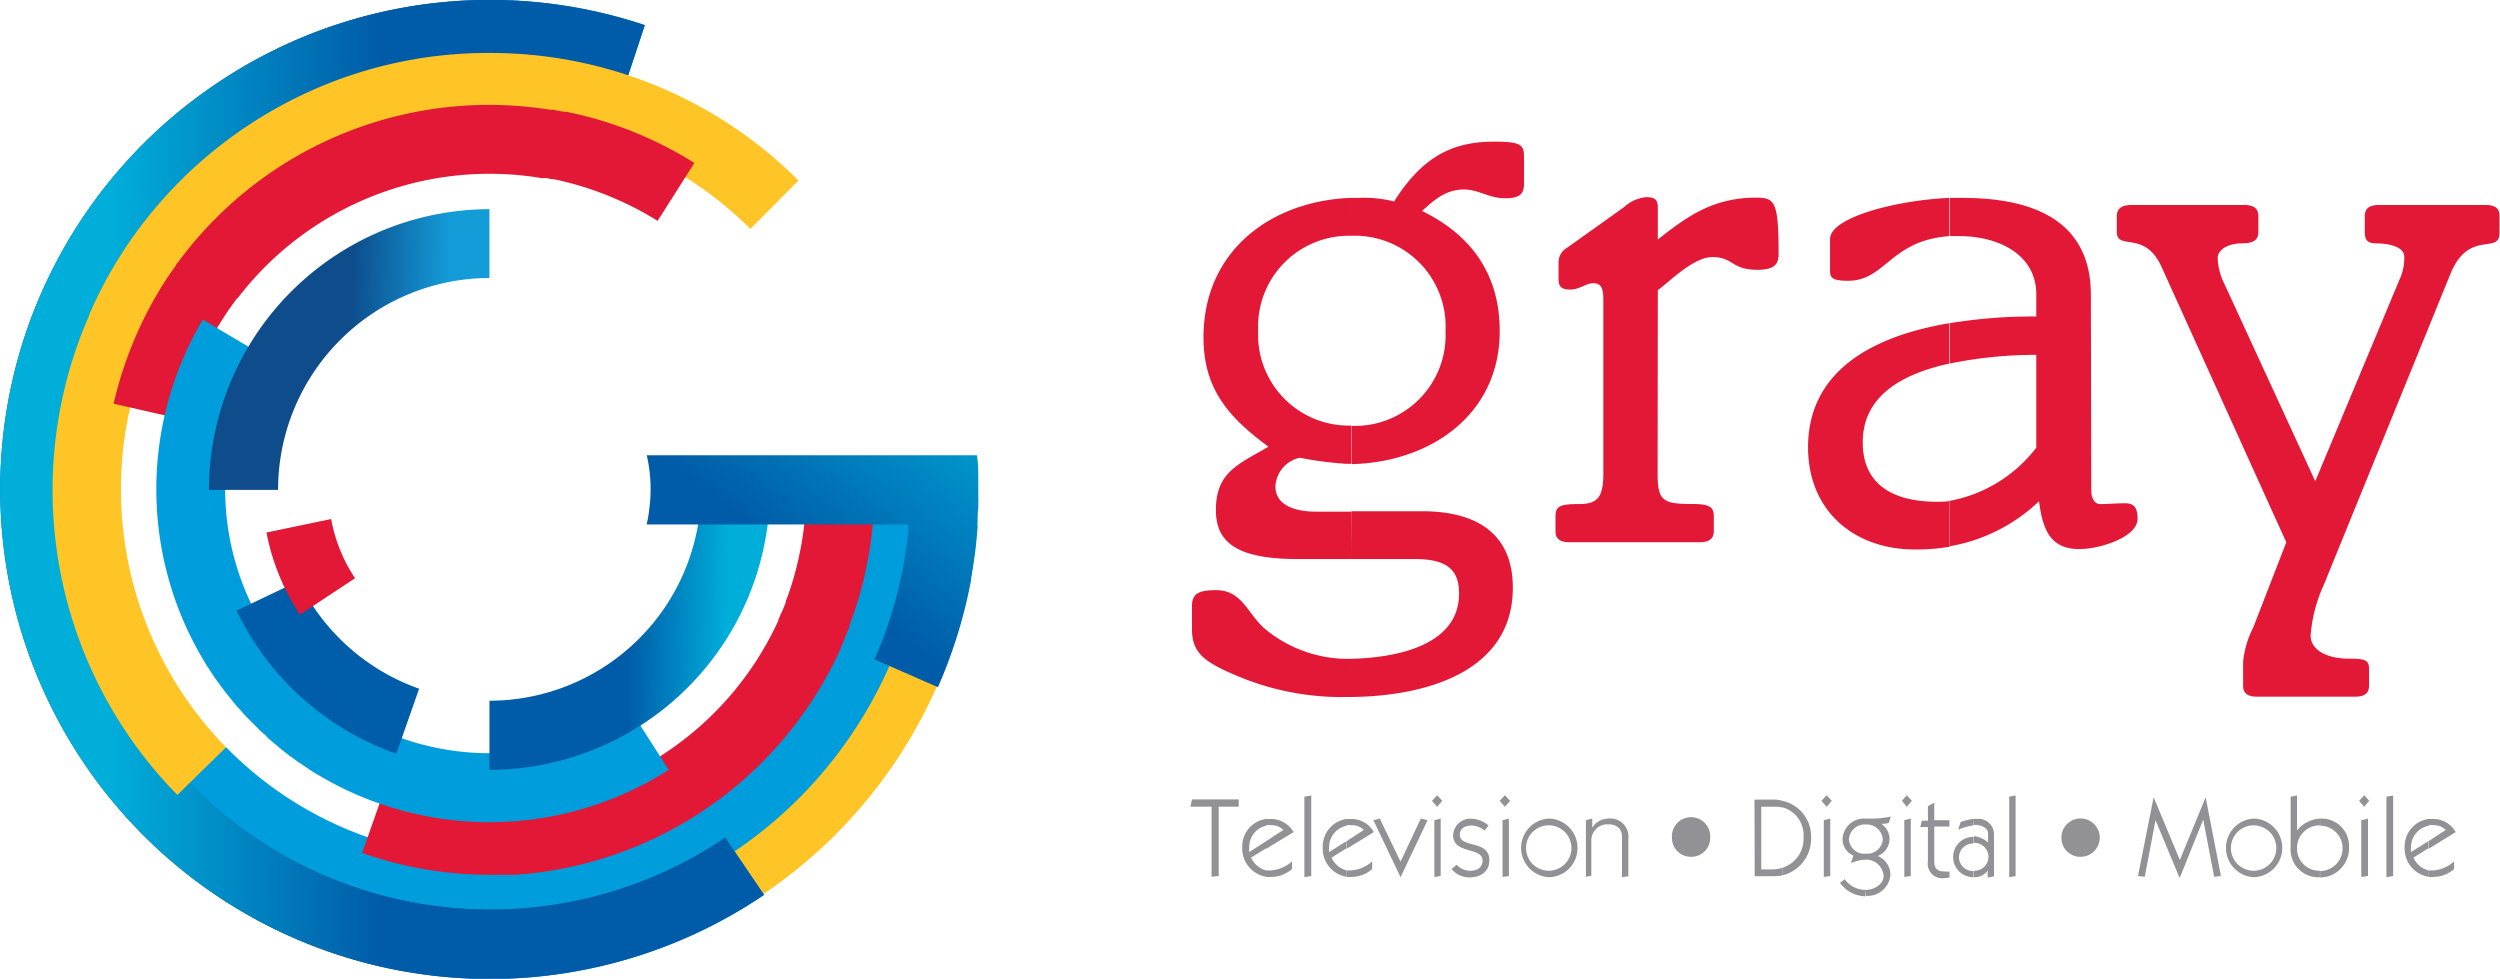
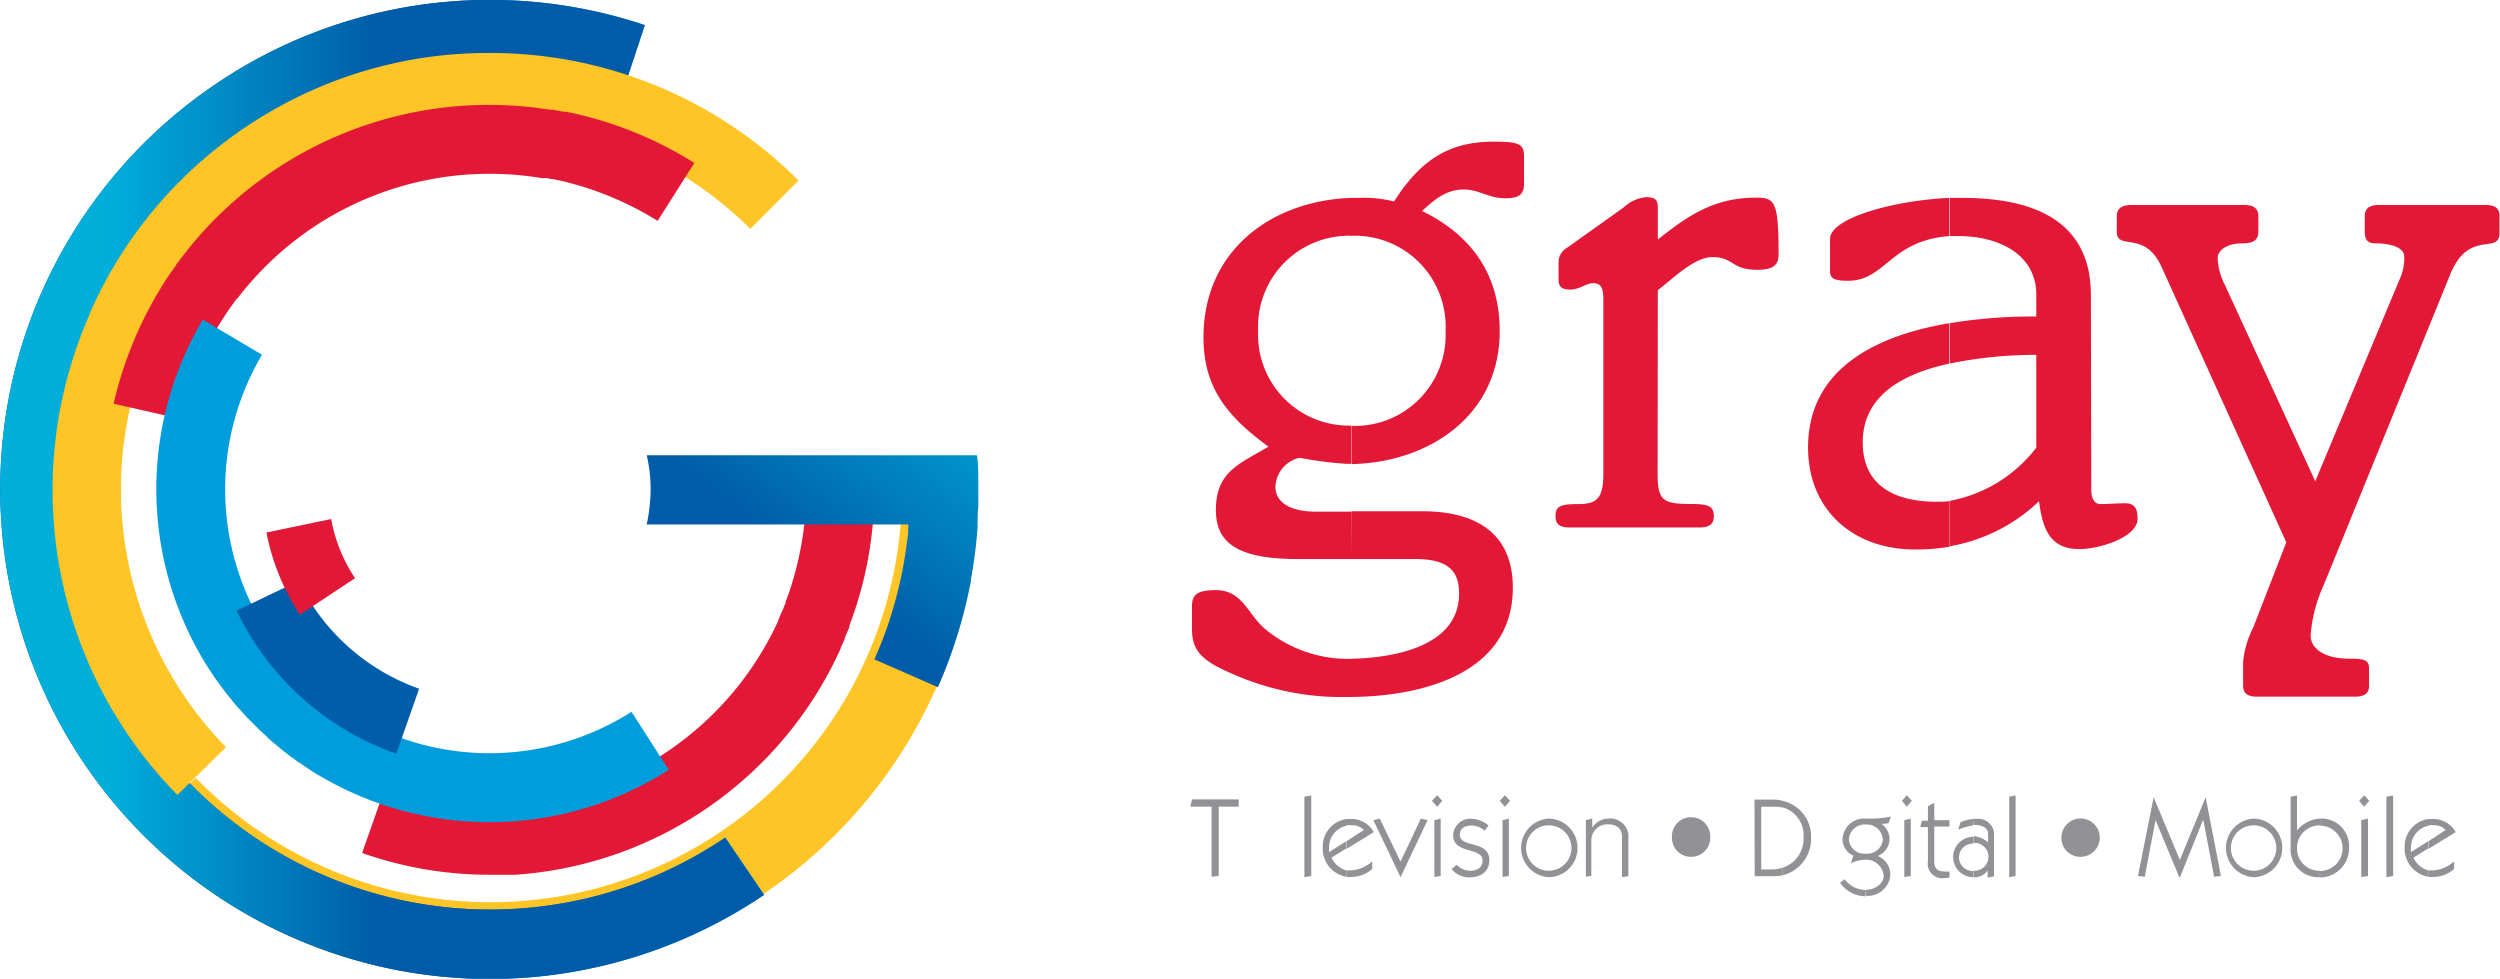
<svg xmlns="http://www.w3.org/2000/svg" xmlns:xlink="http://www.w3.org/1999/xlink" id="Layer_1" data-name="Layer 1" viewBox="0 0 247.78 97">
  <defs>
    <style>.cls-1{fill:#e31837;}.cls-1,.cls-10,.cls-2,.cls-3,.cls-4,.cls-5,.cls-6,.cls-7,.cls-8,.cls-9{fill-rule:evenodd;}.cls-2{fill:#ffc425;}.cls-3{fill:#009ddc;}.cls-4{fill:url(#GradientFill_1);}.cls-5{fill:url(#GradientFill_2);}.cls-6{fill:url(#GradientFill_3);}.cls-7{fill:url(#GradientFill_2-2);}.cls-8{fill:#005daa;}.cls-9{fill:url(#GradientFill_2-3);}.cls-10{fill:#929195;}</style>
    <linearGradient id="GradientFill_1" x1="64.64" y1="49.4" x2="11.15" y2="48.47" gradientUnits="userSpaceOnUse">
      <stop offset="0" stop-color="#139cd8" />
      <stop offset="0.5" stop-color="#0756a3" />
    </linearGradient>
    <linearGradient id="GradientFill_2" x1="11.05" y1="49.13" x2="64.43" y2="49.13" gradientUnits="userSpaceOnUse">
      <stop offset="0" stop-color="#00aeda" />
      <stop offset="0.5" stop-color="#005ca8" />
    </linearGradient>
    <linearGradient id="GradientFill_3" x1="44.57" y1="35.43" x2="25.09" y2="35.09" gradientUnits="userSpaceOnUse">
      <stop offset="0" stop-color="#139cd8" />
      <stop offset="0.5" stop-color="#0e4c8c" />
    </linearGradient>
    <linearGradient id="GradientFill_2-2" x1="72.23" y1="63.21" x2="52.74" y2="62.87" xlink:href="#GradientFill_2" />
    <linearGradient id="GradientFill_2-3" x1="95.77" y1="34.58" x2="63.21" y2="77.78" xlink:href="#GradientFill_2" />
  </defs>
  <title>GRAY horizontal logo</title>
  <path class="cls-1" d="M141.12,51.3c5.41,0,9,2.21,9,7.58,0,8.34-8.61,10.75-16,10.83V65.92c3.95-.08,10.67-1.11,10.67-6.45,0-2-.79-3.43-4.31-3.43h-6.36V51.3Zm-7-31.06h.75a12.24,12.24,0,0,1,3.48.36c2.73-4.31,5.65-5.93,9.88-5.93,2.53,0,3,.24,3,1.46v2.73c0,1.14-.63,1.42-1.89,1.42-1.59,0-2.61-.87-4.07-.87-1.9,0-3.09,1.19-4.15,2.13,4.94,2.41,7.7,6.33,7.7,11.9,0,8.33-6.91,13-14.66,13.19V42.84h0a9,9,0,0,0,9.29-9.4A9,9,0,0,0,134.12,24h0Zm0,49.47h-.43a26.59,26.59,0,0,1-10.43-1.9c-3.56-1.46-4.94-2.33-4.94-4.82V60.7c0-1.15.55-1.58,2.37-1.58,2.73,0,3.16,2.53,5.06,4a12.9,12.9,0,0,0,7.74,2.81h.63v3.79Zm0-13.67h-5.25c-5.89,0-8.18-1.5-8.18-4.86,0-3.8,2.29-4.55,5.21-6.28-4-2.93-6.44-5.77-6.44-10.83,0-8.61,6.72-13.55,14.66-13.83V24a9,9,0,0,0-9.24,9.41,9,9,0,0,0,9.24,9.4v3.79h-.51A35.6,35.6,0,0,1,129,46a3.06,3.06,0,0,0-2.41,2.85c0,1.78,1.81,2.49,4,2.49h3.55Z" transform="translate(-0.18 -0.63)" />
-   <path class="cls-1" d="M164.47,47.58c0,2.65.51,3,3.32,3,1.81,0,2.25.27,2.25,1.22v1.46c0,.75-.44,1.11-1.38,1.11H155.74c-1,0-1.39-.36-1.39-1.11V51.81c0-1,.44-1.22,2.25-1.22s2.49-.52,2.49-3V30.28c0-1.23-.31-1.58-1-1.58s-1.39.63-2.26.63-1.18-.28-1.18-1v-1.7a1.66,1.66,0,0,1,.87-1.46l5.61-4a3.74,3.74,0,0,1,2.21-1c.79,0,1.15.2,1.15,1v3.2c2.72-2.13,5.33-4.15,9.72-4.15,1.89,0,2.25.36,2.25,5.61,0,1-.44,1.54-2.1,1.54-2.64,0-2.33-1.26-4.46-1.26-1.82,0-4,2.21-5.41,3.28Z" transform="translate(-0.18 -0.63)" />
+   <path class="cls-1" d="M164.47,47.58c0,2.65.51,3,3.32,3,1.81,0,2.25.27,2.25,1.22c0,.75-.44,1.11-1.38,1.11H155.74c-1,0-1.39-.36-1.39-1.11V51.81c0-1,.44-1.22,2.25-1.22s2.49-.52,2.49-3V30.28c0-1.23-.31-1.58-1-1.58s-1.39.63-2.26.63-1.18-.28-1.18-1v-1.7a1.66,1.66,0,0,1,.87-1.46l5.61-4a3.74,3.74,0,0,1,2.21-1c.79,0,1.15.2,1.15,1v3.2c2.72-2.13,5.33-4.15,9.72-4.15,1.89,0,2.25.36,2.25,5.61,0,1-.44,1.54-2.1,1.54-2.64,0-2.33-1.26-4.46-1.26-1.82,0-4,2.21-5.41,3.28Z" transform="translate(-0.18 -0.63)" />
  <path class="cls-1" d="M207.45,49.2c0,.87.36,1.39.87,1.39.75,0,1.62-.08,2.49-.08s1.23.43,1.23,1.54c0,1.81-3.72,3-5.77,3-3,0-3.64-2.1-4-4.74a17,17,0,0,1-8.85,4.46V50.27A14,14,0,0,0,202,45v-9.2a42.38,42.38,0,0,0-8.61.87v-4A50.08,50.08,0,0,1,202,32V29.8c0-3.83-3.55-5.77-7.7-5.77h-.91V20.24h1.1c4.82,0,12.92.87,12.92,9.6Zm-14,5.61a19.47,19.47,0,0,1-3.48.28c-6.12,0-10.59-3.91-10.59-10.12,0-7.42,6.13-11,14.07-12.32v4c-5.3,1.14-8.65,3.55-8.65,7.82,0,4.43,3.35,5.89,7.34,5.89.44,0,.87,0,1.31-.08v4.54Zm0-30.78c-5.93.4-6.36,4.43-10.12,4.43-1.46,0-1.77-.28-1.77-.95v-3.2c0-2.09,6.4-3.83,11.89-4.07Z" transform="translate(-0.18 -0.63)" />
  <path class="cls-1" d="M238,28.34a5,5,0,0,0,.47-2.29c0-.87-1.3-1.3-2.84-1.3-.8,0-1.07-.36-1.07-1.11V22.06c0-.75.43-1.11,1.38-1.11h10.59c1,0,1.38.36,1.38,1.11v1.66c0,2.21-3.08-.44-4.9,4.15L230.49,58.61a14.7,14.7,0,0,0-1.3,5c0,1.35,1.46,2.3,3.79,2.3,1.62,0,2,.15,2,1v1.7c0,.71-.43,1.07-1.38,1.07h-9.72c-.95,0-1.38-.36-1.38-1.07V66.23a9.49,9.49,0,0,1,1-3.4l3.28-8.45L214.45,27.16c-1.66-3.8-4.47-1.62-4.47-3.56V22.06c0-.75.48-1.11,1.43-1.11h11.22c.94,0,1.38.36,1.38,1.11V23.6c0,.79-.44,1.15-1.62,1.15-1.46,0-2.41.67-2.41,1.46a6.15,6.15,0,0,0,.67,2.57l9,19.55Z" transform="translate(-0.18 -0.63)" />
  <path class="cls-2" d="M97.12,49.28l-7.54,0a40.79,40.79,0,0,1-70,28.45L14.22,83A48,48,0,0,0,48.76,97.51v0h.15A48.35,48.35,0,0,0,82.53,83.8v0A48.26,48.26,0,0,0,97.12,49.35Z" transform="translate(-0.18 -0.63)" />
-   <path class="cls-3" d="M92,49.18H85.25A36.55,36.55,0,0,1,22.56,74.66l-4.85,4.73a43.16,43.16,0,0,0,30.95,13v0A43.16,43.16,0,0,0,79,80.11h0A43.26,43.26,0,0,0,92,49.18Z" transform="translate(-0.18 -0.63)" />
  <path class="cls-4" d="M21.51,9h0A48.5,48.5,0,0,0,2.7,33.75,48.53,48.53,0,0,0,33.31,95.14v0a48.48,48.48,0,0,0,42.6-5.82l-3.85-5.68a41.64,41.64,0,1,1-10.13-74l2.16-6.52A48.41,48.41,0,0,0,21.51,9Z" transform="translate(-0.18 -0.63)" />
  <path class="cls-5" d="M21.51,9h0A48.5,48.5,0,0,0,2.7,33.75,48.53,48.53,0,0,0,33.31,95.14v0a48.48,48.48,0,0,0,42.6-5.82l-3.85-5.68a41.64,41.64,0,1,1-10.13-74l2.16-6.52A48.41,48.41,0,0,0,21.51,9Z" transform="translate(-0.18 -0.63)" />
  <path class="cls-2" d="M48.69,5.88v0A42.88,42.88,0,0,0,30.82,9.71,43.71,43.71,0,0,0,18.4,18.2h0c-.07.07-.12.15-.2.22a.69.69,0,0,0-.12.1v0A42.73,42.73,0,0,0,9.67,30.39h0c-.13.25-.25.52-.35.77s-.12.28-.2.4L9,31.93A43.18,43.18,0,0,0,5.39,49.15h0A43.13,43.13,0,0,0,17.76,79.42l4.82-4.73a36.56,36.56,0,0,1-7.66-39.47v0c.1-.2.17-.39.25-.57s.12-.27.17-.4a2.14,2.14,0,0,0,.1-.22A36.64,36.64,0,0,1,33.61,15.88l.3-.15.4-.17a36.59,36.59,0,0,1,40.24,7.76l4.77-4.8A43.14,43.14,0,0,0,48.69,5.88Z" transform="translate(-0.18 -0.63)" />
  <path class="cls-1" d="M54.26,18.27a4,4,0,0,1,.5.1c.08,0,.15,0,.2,0l.7.15a31.83,31.83,0,0,1,9.7,4L69,16.78h0A38,38,0,0,0,57.2,11.9h0c-.3-.07-.6-.12-.87-.2a.54.54,0,0,1-.22,0c-.23,0-.43-.07-.63-.1s-.32-.07-.49-.1a1.26,1.26,0,0,1-.33,0A38.26,38.26,0,0,0,18.25,26.06s0,.05-.05.05c-.15.2-.27.4-.42.57s-.15.23-.22.35a1.72,1.72,0,0,0-.25.35,3.88,3.88,0,0,0-.4.57.73.73,0,0,1-.1.13,38.69,38.69,0,0,0-5.37,12.56l6.66,1.52h0a31,31,0,0,1,4-9.68l.4-.62a.29.29,0,0,1,.07-.1c.1-.17.23-.35.33-.5l.2-.27a2,2,0,0,1,.2-.28c.12-.17.22-.32.34-.47s0,0,.05,0a31.45,31.45,0,0,1,29.92-12,1.74,1.74,0,0,1,.22.05Z" transform="translate(-0.18 -0.63)" />
  <path class="cls-1" d="M50.11,80.49a4.1,4.1,0,0,0-.5,0h-.92a30.74,30.74,0,0,1-10.35-1.77l-2.27,6.45a37.81,37.81,0,0,0,12.59,2.16h0l.9,0h.22c.23,0,.43,0,.65,0l.47,0,.35,0A38.25,38.25,0,0,0,83.5,64.91s0,0,0-.08c.1-.2.2-.42.3-.64l.15-.38c0-.12.1-.27.15-.4s.17-.42.27-.64a.88.88,0,0,0,0-.15,37.56,37.56,0,0,0,2.46-13.44H80.1a32.32,32.32,0,0,1-1.77,10.33c-.1.25-.18.5-.28.72,0,.05,0,.07,0,.12s-.15.35-.22.55-.08.2-.13.3l-.15.32c-.07.18-.15.35-.22.53,0,0,0,.05,0,.07a31.48,31.48,0,0,1-26.5,18.32l-.25,0C50.38,80.46,50.26,80.49,50.11,80.49Z" transform="translate(-0.18 -0.63)" />
  <path class="cls-3" d="M66.46,76.93l-3.69-5.75a26.21,26.21,0,0,1-27.59.35c-.3-.18-.6-.38-.9-.58l-.17-.09c-.33-.23-.63-.45-.92-.68L33,70.11c-.3-.25-.6-.47-.9-.72,0,0-.07-.08-.12-.1-.3-.25-.6-.5-.88-.75l-.09-.1c-.3-.27-.58-.52-.85-.79,0-.05-.08-.08-.1-.13a8.65,8.65,0,0,1-.77-.82,1.42,1.42,0,0,1-.13-.12c-.25-.28-.49-.55-.72-.85a.57.57,0,0,1-.1-.13c-.25-.29-.47-.59-.72-.89,0,0,0,0-.05-.08a26.2,26.2,0,0,1-1.42-28.84l-5.87-3.48h0a33,33,0,0,0,.57,34.56v0c.25.37.5.77.77,1.14,0,0,0,0,0,0,.12.18.27.35.4.55a1.3,1.3,0,0,0,.1.15c.12.15.24.3.34.45l.18.22.32.4a2.43,2.43,0,0,1,.2.25l.3.37.22.25a3.75,3.75,0,0,0,.33.35c.07.1.15.17.22.27a3.37,3.37,0,0,0,.32.33,1.29,1.29,0,0,0,.25.27,3.37,3.37,0,0,0,.33.32,1,1,0,0,0,.25.25,3.37,3.37,0,0,0,.32.33,2,2,0,0,0,.25.25,3.49,3.49,0,0,0,.35.32l.25.22A2.83,2.83,0,0,0,27,74l.25.22.37.3.25.22.37.3.3.23c.1.09.23.17.33.27l.34.22.3.23a3,3,0,0,0,.38.27c.1,0,.17.13.24.17s.33.2.48.3a.44.44,0,0,0,.15.1,10.17,10.17,0,0,0,1.12.7h0A33.05,33.05,0,0,0,66.46,76.93Z" transform="translate(-0.18 -0.63)" />
-   <path class="cls-6" d="M48.69,21.36v6.82a21,21,0,0,0-20.95,21H20.89v-.24A27.86,27.86,0,0,1,48.69,21.36Z" transform="translate(-0.18 -0.63)" />
-   <path class="cls-7" d="M69.67,49.15h6.82A27.84,27.84,0,0,1,48.94,76.93h-.25V70.08A21,21,0,0,0,69.67,49.15Z" transform="translate(-0.18 -0.63)" />
  <path class="cls-8" d="M39.46,75.33A27.7,27.7,0,0,1,23.63,61.15l6.15-2.94A21.06,21.06,0,0,0,41.72,68.89h0Z" transform="translate(-0.18 -0.63)" />
  <path class="cls-9" d="M93.28,45.75h-29A14.79,14.79,0,0,1,64.54,51a12.29,12.29,0,0,1-.27,1.61H90.2a3.44,3.44,0,0,1,0,.45c0,.25,0,.47-.05.72-.15,1.17-.32,2.34-.55,3.51h0a43.49,43.49,0,0,1-1.49,5.5c-.37,1.07-.8,2.12-1.27,3.19l6.3,2.76a48.79,48.79,0,0,0,3.28-10.58s0,0,0-.07c0-.2.07-.4.1-.6s0-.27.07-.42,0-.08,0-.1c.23-1.34.38-2.71.48-4.08a.71.71,0,0,0,0-.2,1.12,1.12,0,0,1,0-.32c0-.48,0-.93.07-1.4V50.4a3.08,3.08,0,0,0,0-.52v-.7h0v-.82c0-.87,0-1.74-.13-2.61Z" transform="translate(-0.18 -0.63)" />
  <path class="cls-1" d="M33,52.07a15.64,15.64,0,0,0,2.37,5.87h0L29.9,61.55h0a22.58,22.58,0,0,1-3.31-8.14Z" transform="translate(-0.18 -0.63)" />
  <polygon class="cls-10" points="120.79 86.82 120.08 86.9 120.08 79.95 117.98 79.95 118.14 79.23 122.77 79.23 122.77 79.95 120.79 79.95 120.79 86.82" />
-   <path class="cls-10" d="M125.67,86.9c.16,0,.31,0,.47,0a3.53,3.53,0,0,0,2.1-.9v.75a3.08,3.08,0,0,1-2.06.79,2.19,2.19,0,0,1-.51,0V86.9Zm0-5.1c.16,0,.35,0,.55,0a2.61,2.61,0,0,1,2.17,1.3l-2.72,1.66V84l1.7-1.11a1.58,1.58,0,0,0-1.15-.47,2.37,2.37,0,0,0-.55,0Zm-1.5,3.83a2.34,2.34,0,0,0,1.5,1.27v.63a2.85,2.85,0,0,1-2.37-2.93,2.74,2.74,0,0,1,2.37-2.8v.67A2.13,2.13,0,0,0,124,84.6a2,2,0,0,0,0,.48L125.67,84v.71Z" transform="translate(-0.18 -0.63)" />
  <polygon class="cls-10" points="129.96 86.82 129.28 86.94 129.28 78.96 129.96 78.84 129.96 86.82" />
  <path class="cls-10" d="M133.65,86.9c.12,0,.28,0,.43,0a3.43,3.43,0,0,0,2.1-.9v.75a3,3,0,0,1-2,.79,2,2,0,0,1-.51,0V86.9Zm0-5.1c.16,0,.31,0,.51,0a2.53,2.53,0,0,1,2.18,1.3l-2.69,1.66V84l1.7-1.11a1.6,1.6,0,0,0-1.19-.47,2,2,0,0,0-.51,0Zm-1.5,3.83a2.26,2.26,0,0,0,1.5,1.27v.63a2.82,2.82,0,0,1-2.37-2.93,2.75,2.75,0,0,1,2.37-2.8v.67a2.16,2.16,0,0,0-1.74,2.13,2,2,0,0,0,0,.48l1.7-1.07v.71Z" transform="translate(-0.18 -0.63)" />
  <polygon class="cls-10" points="138.81 85.4 140.82 81.13 141.49 81.29 138.81 86.94 138.81 86.94 136.12 81.29 136.75 81.13 138.81 85.4" />
  <path class="cls-10" d="M143.13,80l-.51.59L142.1,80l.52-.55.51.55Zm-.79,7.55V81.92l.63-.16v5.69Z" transform="translate(-0.18 -0.63)" />
  <path class="cls-10" d="M144.55,86.34a1.85,1.85,0,0,0,1.39.59c.67,0,1.18-.35,1.18-1,0-1.39-2.92-.6-2.92-2.53a1.71,1.71,0,0,1,1.86-1.62,2.68,2.68,0,0,1,1.65.67l-.39.51a2,2,0,0,0-1.3-.51c-.64,0-1.15.28-1.15.91,0,1.38,2.92.47,2.92,2.53,0,1.18-.91,1.7-2,1.7a2.24,2.24,0,0,1-1.74-.83Z" transform="translate(-0.18 -0.63)" />
  <path class="cls-10" d="M149.85,80l-.52.59-.51-.59.51-.55.52.55Zm-.75,7.55V81.92l.63-.16v5.69Z" transform="translate(-0.18 -0.63)" />
  <path class="cls-10" d="M156.53,84.68a2.88,2.88,0,0,1-2.85,2.89v-.64a2.25,2.25,0,0,0,0-4.5v-.67A2.9,2.9,0,0,1,156.53,84.68Zm-2.85,2.89h0a2.91,2.91,0,0,1,0-5.81h0v.67h0a2.25,2.25,0,0,0,0,4.5h0Z" transform="translate(-0.18 -0.63)" />
  <path class="cls-10" d="M157.36,87.53V81.92l.63-.16v.91h0a1.91,1.91,0,0,1,1.58-.91,1.8,1.8,0,0,1,2,2v3.72l-.63.08v-4c0-.79-.51-1.23-1.38-1.23a1.59,1.59,0,0,0-1.66,1.5v3.6Z" transform="translate(-0.18 -0.63)" />
  <path class="cls-10" d="M167.79,85.55a1.87,1.87,0,0,1-1.9-1.89,1.9,1.9,0,1,1,3.79,0A1.87,1.87,0,0,1,167.79,85.55Z" transform="translate(-0.18 -0.63)" />
  <path class="cls-10" d="M176.83,80a3.61,3.61,0,0,1,2.85,3.64,3.73,3.73,0,0,1-2.85,3.75v-.75a3,3,0,0,0,2.1-3,2.86,2.86,0,0,0-2.1-3Zm-2.76-.12H176a2.92,2.92,0,0,1,.83.12v.67a2.63,2.63,0,0,0-.83-.08h-1.26v6.21h1.11a3.86,3.86,0,0,0,1-.16v.75a5.69,5.69,0,0,1-.83.08h-1.93Z" transform="translate(-0.18 -0.63)" />
-   <path class="cls-10" d="M181.73,80l-.51.59-.51-.59.51-.55.51.55Zm-.79,7.55V81.92l.64-.16v5.69Z" transform="translate(-0.18 -0.63)" />
  <path class="cls-10" d="M185.09,88.83c.87,0,1.78-.59,1.78-1.38a1.74,1.74,0,0,0-1.78-1.62v-.59a1.56,1.56,0,0,0,1.7-1.39,1.59,1.59,0,0,0-1.7-1.5v-.59c.24,0,.48,0,.67,0a9,9,0,0,0,1.82-.2l-.2.63a1.59,1.59,0,0,1-.47.08.68.68,0,0,1-.28,0l0,0a1.88,1.88,0,0,1,.83,1.5,1.84,1.84,0,0,1-1.18,1.7,2,2,0,0,1,1.26,1.86,2.26,2.26,0,0,1-2.41,2.09ZM183,87.76a2.6,2.6,0,0,0,2,1.07h.08v.63H185a3.12,3.12,0,0,1-2.45-1.34l.48-.36Zm2.09-1.93h0a3.91,3.91,0,0,0-1.46.35l.24-.75a1.77,1.77,0,0,1-1.07-1.58,2.13,2.13,0,0,1,2.29-2.09h0v.59h0a1.56,1.56,0,0,0-1.66,1.5,1.53,1.53,0,0,0,1.66,1.39h0Z" transform="translate(-0.18 -0.63)" />
  <path class="cls-10" d="M189.67,80l-.51.59-.47-.59.47-.55.51.55Zm-.75,7.55V81.92l.64-.16v5.69Z" transform="translate(-0.18 -0.63)" />
  <path class="cls-10" d="M191.26,80.53l.63-.35v1.74h1.5v.63h-1.5V86c0,.67.27,1,1,1a2.07,2.07,0,0,0,.51,0v.59a2.35,2.35,0,0,1-.55.08A1.44,1.44,0,0,1,191.26,86v-3.4h-.76l.16-.63h.6Z" transform="translate(-0.18 -0.63)" />
  <path class="cls-10" d="M195.76,81.8a1,1,0,0,1,.32,0,1.54,1.54,0,0,1,1.73,1.42v4.27l-.63.12V86.9h0a1.54,1.54,0,0,1-1.38.67h0v-.64h.08a1.38,1.38,0,0,0,0-2.76l-.08,0v-.67a2.45,2.45,0,0,1,1.42.63v-.91c0-.47-.55-.83-1.3-.83h-.12Zm-1.26.31a4.75,4.75,0,0,1,1.26-.31v.63a7,7,0,0,0-1.5.43l.24-.75Zm1.26,5.46a2,2,0,1,1,0-4h0v.67a1.37,1.37,0,0,0-1.42,1.42,1.38,1.38,0,0,0,1.42,1.3Z" transform="translate(-0.18 -0.63)" />
  <polygon class="cls-10" points="199.77 86.82 199.14 86.94 199.14 78.96 199.77 78.84 199.77 86.82" />
  <path class="cls-10" d="M206.39,85.55a1.87,1.87,0,0,1-1.9-1.89,1.9,1.9,0,1,1,1.9,1.89Z" transform="translate(-0.18 -0.63)" />
  <polygon class="cls-10" points="218.58 79.08 218.62 79.08 220.12 86.82 219.45 86.9 218.38 81.29 218.34 81.29 216.05 86.98 216.01 86.98 213.64 81.29 213.64 81.29 212.57 86.9 211.9 86.82 213.44 79.08 213.48 79.08 216.05 85.24 218.58 79.08" />
  <path class="cls-10" d="M226.38,84.68a2.9,2.9,0,0,1-2.84,2.89v-.64a2.25,2.25,0,0,0,0-4.5v-.67A2.9,2.9,0,0,1,226.38,84.68Zm-2.84,2.89h0a2.91,2.91,0,0,1,0-5.81h0v.67h0a2.25,2.25,0,0,0,0,4.5h0Z" transform="translate(-0.18 -0.63)" />
  <path class="cls-10" d="M230.13,81.76h.12A2.72,2.72,0,0,1,233,84.6a2.9,2.9,0,0,1-2.89,3h0v-.64h0a2.25,2.25,0,0,0,0-4.5h0Zm-2.92-2.17.63-.12v3.47a3.19,3.19,0,0,1,2.29-1.18v.67a2.25,2.25,0,0,0-2.29,2.29,2.2,2.2,0,0,0,2.29,2.21v.64a2.75,2.75,0,0,1-2.92-3Z" transform="translate(-0.18 -0.63)" />
  <path class="cls-10" d="M235,80l-.51.59L234,80l.51-.55L235,80Zm-.79,7.55V81.92l.67-.16v5.69Z" transform="translate(-0.18 -0.63)" />
  <polygon class="cls-10" points="237.19 86.82 236.52 86.94 236.52 78.96 237.19 78.84 237.19 86.82" />
  <path class="cls-10" d="M240.88,86.9c.12,0,.28,0,.43,0a3.4,3.4,0,0,0,2.1-.9v.75a3,3,0,0,1-2,.79,2.07,2.07,0,0,1-.51,0V86.9Zm0-5.1c.16,0,.32,0,.51,0a2.53,2.53,0,0,1,2.18,1.3l-2.69,1.66V84l1.7-1.11a1.6,1.6,0,0,0-1.19-.47,2.07,2.07,0,0,0-.51,0Zm-1.5,3.83a2.26,2.26,0,0,0,1.5,1.27v.63a2.82,2.82,0,0,1-2.37-2.93,2.75,2.75,0,0,1,2.37-2.8v.67a2.16,2.16,0,0,0-1.74,2.13,2,2,0,0,0,0,.48l1.7-1.07v.71Z" transform="translate(-0.18 -0.63)" />
</svg>